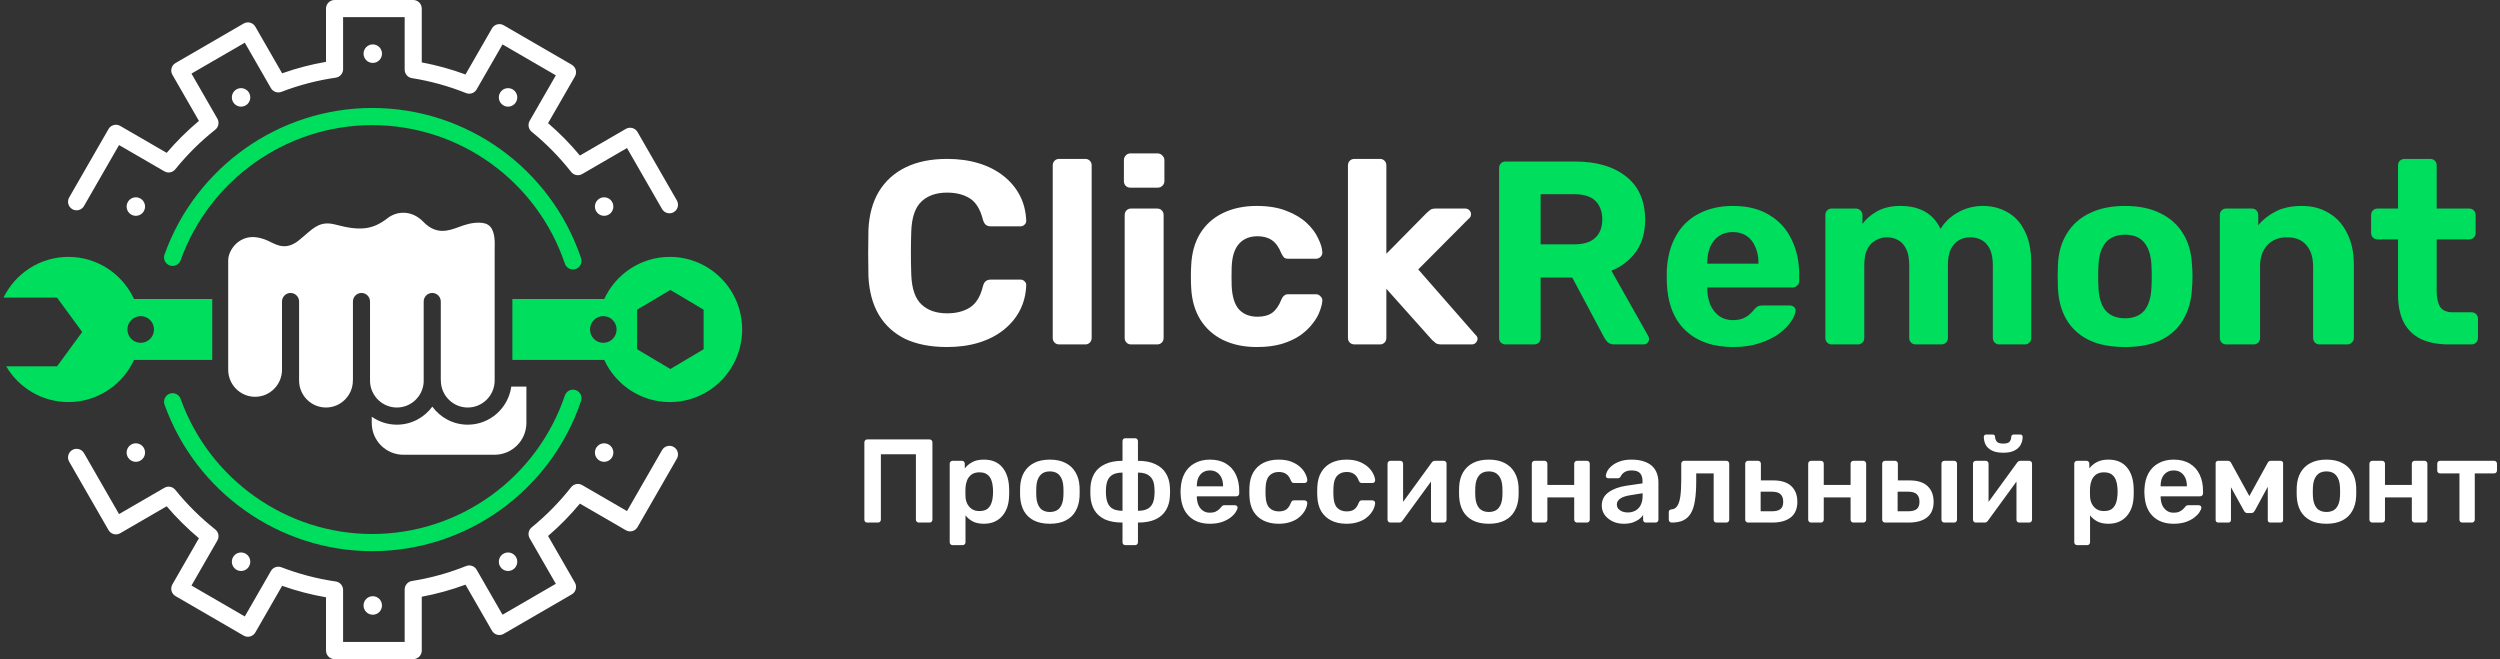
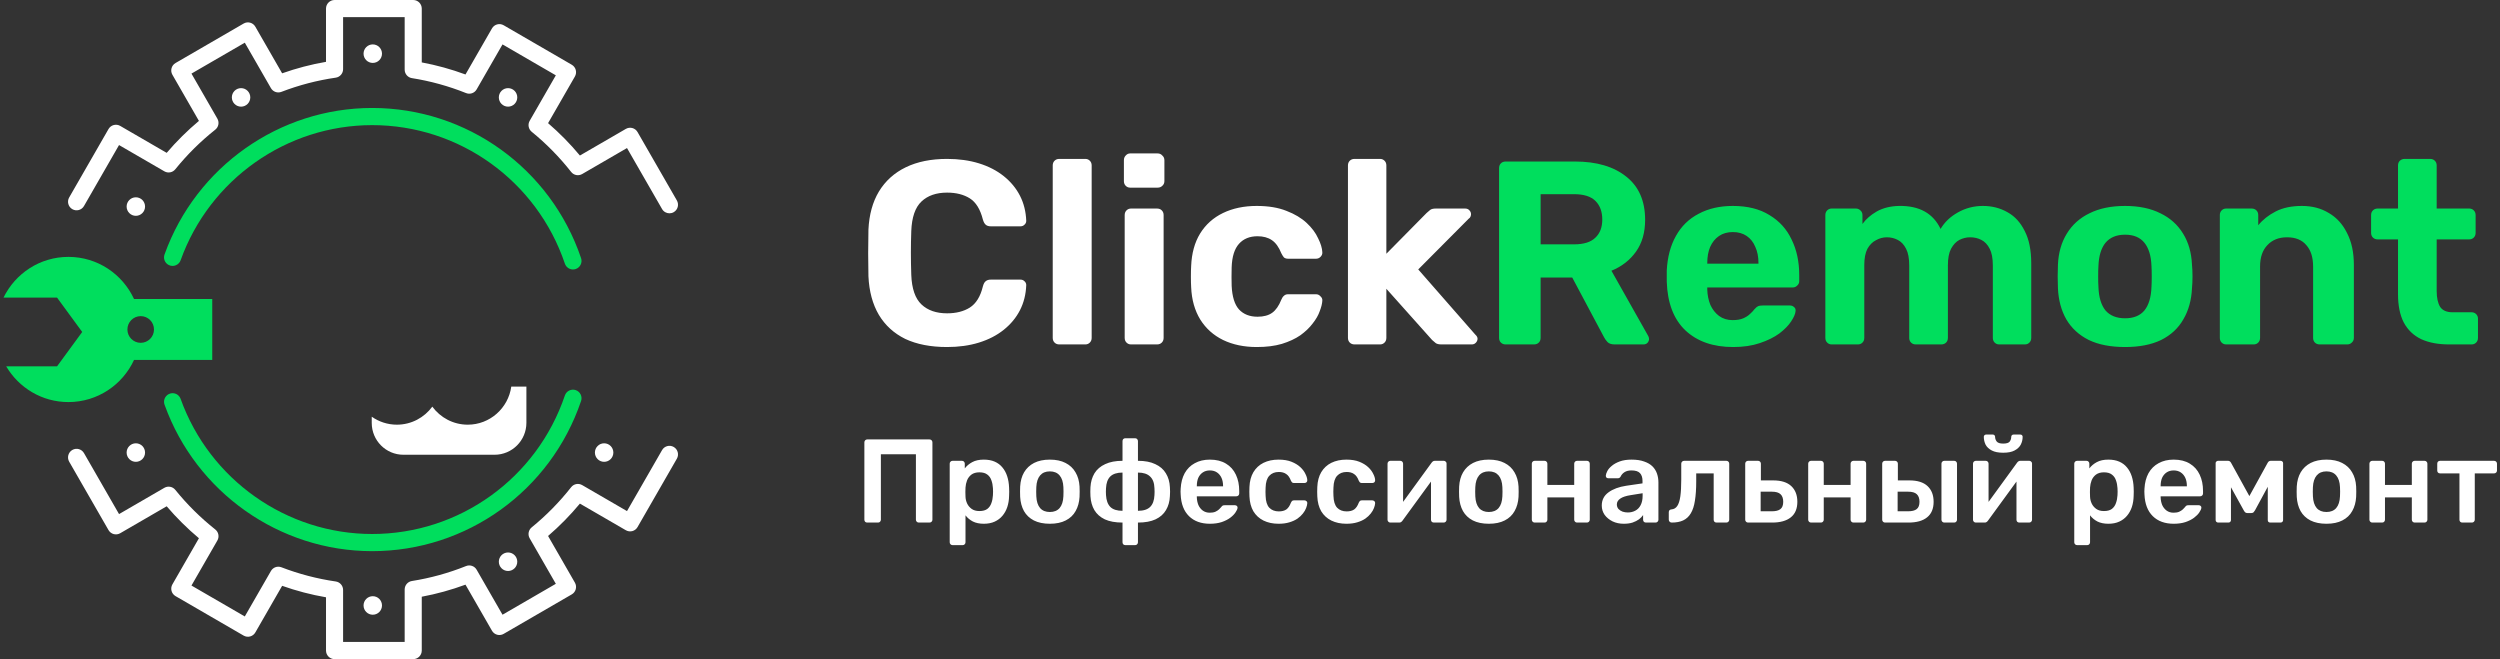
<svg xmlns="http://www.w3.org/2000/svg" width="421" height="111" viewBox="0 0 421 111" fill="none">
  <rect x="0" y="0" width="421" height="111" fill="#333333" stroke="none" />
-   <path d="M112.804 43.259C107.905 43.259 103.685 46.165 101.753 50.354H86.283V60.614H101.753C103.685 64.802 107.905 67.709 112.804 67.709C119.529 67.709 124.978 62.236 124.978 55.484C124.979 48.732 119.53 43.259 112.804 43.259ZM101.596 57.732C100.36 57.732 99.357 56.726 99.357 55.484C99.357 54.242 100.359 53.236 101.596 53.236C102.832 53.236 103.835 54.242 103.835 55.484C103.835 56.726 102.832 57.732 101.596 57.732ZM118.491 58.813L112.889 62.142L107.288 58.813V52.154L112.889 48.826L118.491 52.154V58.813Z" fill="#00DE5D" />
  <path d="M35.743 50.354H22.57C20.639 46.166 16.419 43.259 11.519 43.259C6.717 43.259 2.576 46.058 0.594 50.114H9.605L13.843 55.904L9.605 61.694H1.045C3.164 65.291 7.055 67.709 11.519 67.709C16.419 67.709 20.639 64.802 22.57 60.614H35.743V50.354ZM23.694 57.732C22.458 57.732 21.455 56.726 21.455 55.484C21.455 54.242 22.457 53.236 23.694 53.236C24.93 53.236 25.932 54.242 25.932 55.484C25.932 56.726 24.93 57.732 23.694 57.732Z" fill="#00DE5D" />
  <path d="M96.49 45.38C95.89 45.38 95.331 45.001 95.127 44.399C90.402 30.446 77.359 21.072 62.672 21.072C48.261 21.072 35.3 30.215 30.419 43.824C30.314 44.116 30.119 44.364 29.867 44.533C29.538 44.758 29.118 44.843 28.704 44.737C27.933 44.538 27.469 43.755 27.667 42.983L27.669 42.973C27.687 42.906 27.708 42.841 27.734 42.779C33.043 28.063 47.074 18.182 62.672 18.182C78.593 18.182 92.731 28.344 97.852 43.47C98.108 44.225 97.705 45.046 96.953 45.303C96.799 45.355 96.643 45.38 96.49 45.38Z" fill="#00DE5D" />
  <path d="M62.672 92.815C47.074 92.815 33.042 82.933 27.734 68.217C27.707 68.155 27.686 68.09 27.669 68.024C27.472 67.251 27.934 66.458 28.704 66.259C29.407 66.077 30.122 66.447 30.391 67.103C30.401 67.126 30.41 67.15 30.418 67.173C35.299 80.782 48.261 89.925 62.671 89.925C77.359 89.925 90.402 80.55 95.126 66.597C95.382 65.841 96.2 65.437 96.952 65.694C97.705 65.951 98.108 66.772 97.852 67.527C92.731 82.653 78.593 92.815 62.672 92.815Z" fill="#00DE5D" />
  <path d="M112.739 35.922C112.241 35.922 111.757 35.663 111.491 35.2L105.587 24.931L98.033 29.311C97.413 29.669 96.626 29.518 96.183 28.954C94.225 26.464 91.989 24.189 89.537 22.191C88.988 21.744 88.844 20.961 89.197 20.346L93.603 12.685L84.623 7.479L80.266 15.056C79.909 15.677 79.152 15.943 78.486 15.675C75.542 14.495 72.473 13.648 69.362 13.156C68.662 13.046 68.146 12.44 68.146 11.728V2.89H57.777V11.647C57.777 12.366 57.251 12.975 56.542 13.078C53.414 13.53 50.334 14.334 47.387 15.47C46.725 15.725 45.979 15.459 45.625 14.844L41.223 7.188L32.243 12.394L36.605 19.981C36.963 20.602 36.812 21.393 36.251 21.838C33.77 23.805 31.504 26.05 29.516 28.51C29.07 29.062 28.291 29.206 27.679 28.851L20.047 24.427L14.143 34.695C13.745 35.386 12.865 35.623 12.177 35.223C11.489 34.824 11.253 33.941 11.65 33.249L18.274 21.73C18.465 21.398 18.779 21.156 19.148 21.057C19.517 20.958 19.91 21.009 20.24 21.201L28.07 25.74C29.724 23.801 31.544 21.998 33.499 20.359L29.031 12.588C28.634 11.897 28.869 11.014 29.558 10.614L41.03 3.963C41.719 3.563 42.599 3.801 42.996 4.492L47.512 12.345C49.913 11.495 52.388 10.847 54.899 10.413V1.445C54.899 0.647 55.543 0 56.338 0H69.586C70.38 0 71.025 0.647 71.025 1.445V10.51C73.523 10.976 75.991 11.657 78.388 12.542L82.85 4.782C83.247 4.091 84.128 3.854 84.816 4.253L96.288 10.904C96.619 11.096 96.86 11.412 96.959 11.782C97.058 12.152 97.006 12.547 96.816 12.879L92.296 20.738C94.228 22.401 96.025 24.228 97.656 26.191L105.394 21.706C106.084 21.307 106.963 21.544 107.36 22.235L113.984 33.754C114.381 34.446 114.145 35.329 113.457 35.728C113.23 35.86 112.983 35.922 112.739 35.922Z" fill="white" />
  <path d="M69.587 110.997H56.339C55.544 110.997 54.9 110.35 54.9 109.552V100.584C52.389 100.15 49.914 99.502 47.513 98.652L42.997 106.506C42.806 106.837 42.492 107.08 42.123 107.179C41.755 107.279 41.361 107.227 41.03 107.035L29.558 100.384C28.869 99.985 28.634 99.101 29.031 98.41L33.499 90.639C31.544 89 29.725 87.197 28.07 85.258L20.24 89.797C19.909 89.989 19.516 90.041 19.148 89.942C18.78 89.843 18.465 89.6 18.274 89.269L11.65 77.749C11.253 77.057 11.489 76.174 12.177 75.775C12.865 75.375 13.745 75.612 14.143 76.303L20.047 86.572L27.679 82.147C28.292 81.792 29.07 81.936 29.516 82.488C31.504 84.948 33.77 87.193 36.251 89.16C36.812 89.605 36.963 90.396 36.605 91.018L32.243 98.604L41.223 103.811L45.625 96.155C45.979 95.539 46.725 95.273 47.387 95.528C50.335 96.664 53.415 97.469 56.542 97.921C57.251 98.023 57.777 98.632 57.777 99.351V108.107H68.146V99.27C68.146 98.558 68.662 97.953 69.362 97.842C72.473 97.351 75.542 96.503 78.486 95.322C79.152 95.055 79.91 95.32 80.266 95.942L84.623 103.518L93.603 98.313L89.197 90.651C88.844 90.036 88.987 89.254 89.537 88.807C91.989 86.809 94.225 84.534 96.183 82.043C96.626 81.479 97.413 81.33 98.033 81.687L105.587 86.067L111.491 75.799C111.889 75.108 112.769 74.871 113.457 75.27C114.145 75.669 114.381 76.552 113.984 77.244L107.36 88.764C107.17 89.096 106.855 89.338 106.487 89.437C106.117 89.537 105.725 89.484 105.394 89.293L97.656 84.807C96.024 86.77 94.228 88.597 92.296 90.26L96.816 98.119C97.006 98.451 97.058 98.846 96.959 99.216C96.86 99.585 96.619 99.902 96.288 100.093L84.816 106.744C84.485 106.937 84.094 106.988 83.723 106.889C83.355 106.79 83.04 106.547 82.85 106.216L78.388 98.456C75.991 99.341 73.525 100.022 71.025 100.488V109.553C71.026 110.35 70.381 110.997 69.587 110.997Z" fill="white" />
-   <path d="M74.24 64.077C74.24 66.585 76.272 68.625 78.77 68.625C81.267 68.625 83.3 66.585 83.3 64.077V42.075C83.3 41.975 83.303 41.85 83.307 41.707C83.329 40.833 83.377 39.012 82.509 38.118C82.105 37.701 81.497 37.498 80.652 37.498C79.272 37.498 78.216 37.884 77.195 38.256C75.539 38.861 73.476 39.613 71.302 37.366C69.283 35.276 66.763 35.572 65.275 36.733C62.798 38.669 60.675 38.936 56.538 37.833C54.137 37.192 53.047 38.139 51.398 39.571C51.048 39.875 50.691 40.184 50.316 40.483C48.291 42.095 46.827 41.375 45.649 40.795C44.928 40.44 44.182 40.072 43.003 39.943C41.846 39.819 40.716 40.187 39.828 40.986C38.966 41.764 38.43 42.873 38.43 43.881V62.271C38.43 64.779 40.462 66.819 42.959 66.819C45.457 66.819 47.489 64.779 47.489 62.271V50.778C47.489 49.98 48.133 49.333 48.928 49.333C49.722 49.333 50.367 49.98 50.367 50.778V62.271V63.411V64.077C50.367 66.585 52.399 68.625 54.896 68.625C57.394 68.625 59.426 66.585 59.426 64.077C59.426 64.049 59.432 64.022 59.434 63.993V50.778C59.434 49.98 60.078 49.333 60.873 49.333C61.668 49.333 62.312 49.98 62.312 50.778V64.244C62.401 66.674 64.392 68.625 66.834 68.625C69.238 68.625 71.204 66.734 71.349 64.356V50.778C71.349 49.98 71.994 49.333 72.789 49.333C73.583 49.333 74.228 49.98 74.228 50.778V63.937C74.231 63.984 74.24 64.03 74.24 64.077Z" fill="white" />
  <path d="M86.098 65.108C85.596 68.722 82.506 71.516 78.77 71.516C76.323 71.516 74.151 70.319 72.801 68.479C71.451 70.319 69.279 71.516 66.833 71.516C65.259 71.516 63.802 71.016 62.601 70.172V71.226C62.601 74.183 64.989 76.58 67.934 76.58H83.285C86.245 76.58 88.646 74.171 88.646 71.198V65.108H86.098Z" fill="white" />
  <path d="M64.328 9.038C64.328 9.899 63.633 10.597 62.775 10.597C61.918 10.597 61.222 9.899 61.222 9.038C61.222 8.176 61.918 7.478 62.775 7.478C63.633 7.478 64.328 8.176 64.328 9.038Z" fill="white" />
  <path d="M87.109 16.402C87.109 17.263 86.413 17.961 85.556 17.961C84.698 17.961 84.003 17.263 84.003 16.402C84.003 15.541 84.698 14.842 85.556 14.842C86.413 14.842 87.109 15.541 87.109 16.402Z" fill="white" />
  <path d="M42.149 16.402C42.149 17.263 41.453 17.961 40.596 17.961C39.738 17.961 39.043 17.263 39.043 16.402C39.043 15.541 39.738 14.842 40.596 14.842C41.453 14.842 42.149 15.541 42.149 16.402Z" fill="white" />
  <path d="M24.428 34.785C24.428 35.646 23.733 36.344 22.875 36.344C22.018 36.344 21.323 35.646 21.323 34.785C21.323 33.924 22.018 33.225 22.875 33.225C23.733 33.225 24.428 33.924 24.428 34.785Z" fill="white" />
-   <path d="M103.289 34.785C103.289 35.646 102.594 36.344 101.736 36.344C100.878 36.344 100.183 35.646 100.183 34.785C100.183 33.924 100.878 33.225 101.736 33.225C102.594 33.225 103.289 33.924 103.289 34.785Z" fill="white" />
  <path d="M64.328 101.959C64.328 101.098 63.633 100.4 62.775 100.4C61.918 100.4 61.222 101.098 61.222 101.959C61.222 102.821 61.918 103.519 62.775 103.519C63.633 103.519 64.328 102.821 64.328 101.959Z" fill="white" />
  <path d="M87.109 94.595C87.109 93.734 86.413 93.036 85.556 93.036C84.698 93.036 84.003 93.734 84.003 94.595C84.003 95.456 84.698 96.155 85.556 96.155C86.413 96.155 87.109 95.456 87.109 94.595Z" fill="white" />
-   <path d="M42.149 94.595C42.149 93.734 41.453 93.036 40.596 93.036C39.738 93.036 39.043 93.734 39.043 94.595C39.043 95.456 39.738 96.155 40.596 96.155C41.453 96.155 42.149 95.456 42.149 94.595Z" fill="white" />
  <path d="M24.428 76.212C24.428 75.35 23.733 74.652 22.875 74.652C22.018 74.652 21.323 75.35 21.323 76.212C21.323 77.073 22.018 77.771 22.875 77.771C23.733 77.771 24.428 77.073 24.428 76.212Z" fill="white" />
  <path d="M103.289 76.212C103.289 75.35 102.594 74.652 101.736 74.652C100.878 74.652 100.183 75.35 100.183 76.212C100.183 77.073 100.878 77.771 101.736 77.771C102.594 77.771 103.289 77.073 103.289 76.212Z" fill="white" />
  <path d="M159.488 58.44C156.731 58.44 154.384 57.985 152.448 57.076C150.541 56.137 149.06 54.788 148.004 53.028C146.948 51.239 146.361 49.068 146.244 46.516C146.215 45.313 146.2 44.023 146.2 42.644C146.2 41.265 146.215 39.945 146.244 38.684C146.361 36.161 146.948 34.02 148.004 32.26C149.089 30.471 150.6 29.107 152.536 28.168C154.472 27.229 156.789 26.76 159.488 26.76C161.453 26.76 163.243 27.009 164.856 27.508C166.469 28.007 167.863 28.725 169.036 29.664C170.209 30.603 171.119 31.703 171.764 32.964C172.409 34.225 172.761 35.633 172.82 37.188C172.82 37.452 172.717 37.672 172.512 37.848C172.336 38.024 172.116 38.112 171.852 38.112H166.836C166.484 38.112 166.205 38.024 166 37.848C165.795 37.672 165.633 37.379 165.516 36.968C165.076 35.237 164.343 34.049 163.316 33.404C162.289 32.759 161.013 32.436 159.488 32.436C157.669 32.436 156.232 32.935 155.176 33.932C154.12 34.929 153.548 36.587 153.46 38.904C153.372 41.309 153.372 43.773 153.46 46.296C153.548 48.613 154.12 50.271 155.176 51.268C156.232 52.265 157.669 52.764 159.488 52.764C161.013 52.764 162.289 52.441 163.316 51.796C164.372 51.121 165.105 49.933 165.516 48.232C165.633 47.792 165.795 47.499 166 47.352C166.205 47.176 166.484 47.088 166.836 47.088H171.852C172.116 47.088 172.336 47.176 172.512 47.352C172.717 47.528 172.82 47.748 172.82 48.012C172.761 49.567 172.409 50.975 171.764 52.236C171.119 53.497 170.209 54.597 169.036 55.536C167.863 56.475 166.469 57.193 164.856 57.692C163.243 58.191 161.453 58.44 159.488 58.44ZM178.38 58C178.057 58 177.793 57.897 177.588 57.692C177.382 57.487 177.28 57.223 177.28 56.9V27.86C177.28 27.537 177.382 27.273 177.588 27.068C177.793 26.863 178.057 26.76 178.38 26.76H182.78C183.073 26.76 183.322 26.863 183.528 27.068C183.733 27.273 183.836 27.537 183.836 27.86V56.9C183.836 57.223 183.733 57.487 183.528 57.692C183.322 57.897 183.073 58 182.78 58H178.38ZM190.453 58C190.16 58 189.91 57.897 189.705 57.692C189.5 57.487 189.397 57.223 189.397 56.9V36.22C189.397 35.897 189.5 35.633 189.705 35.428C189.91 35.223 190.16 35.12 190.453 35.12H194.853C195.176 35.12 195.44 35.223 195.645 35.428C195.85 35.633 195.953 35.897 195.953 36.22V56.9C195.953 57.223 195.85 57.487 195.645 57.692C195.44 57.897 195.176 58 194.853 58H190.453ZM190.321 31.6C190.028 31.6 189.778 31.497 189.573 31.292C189.368 31.087 189.265 30.823 189.265 30.5V26.98C189.265 26.657 189.368 26.393 189.573 26.188C189.778 25.953 190.028 25.836 190.321 25.836H194.941C195.264 25.836 195.528 25.953 195.733 26.188C195.968 26.393 196.085 26.657 196.085 26.98V30.5C196.085 30.823 195.968 31.087 195.733 31.292C195.528 31.497 195.264 31.6 194.941 31.6H190.321ZM211.635 58.44C209.494 58.44 207.602 58.044 205.959 57.252C204.346 56.46 203.07 55.316 202.131 53.82C201.193 52.295 200.679 50.476 200.591 48.364C200.562 47.895 200.547 47.308 200.547 46.604C200.547 45.871 200.562 45.269 200.591 44.8C200.679 42.659 201.178 40.84 202.087 39.344C203.026 37.819 204.317 36.66 205.959 35.868C207.602 35.076 209.494 34.68 211.635 34.68C213.601 34.68 215.273 34.959 216.651 35.516C218.03 36.044 219.159 36.719 220.039 37.54C220.919 38.361 221.565 39.227 221.975 40.136C222.415 41.016 222.65 41.793 222.679 42.468C222.709 42.761 222.606 43.025 222.371 43.26C222.166 43.465 221.917 43.568 221.623 43.568H216.915C216.622 43.568 216.387 43.495 216.211 43.348C216.065 43.172 215.918 42.937 215.771 42.644C215.361 41.617 214.833 40.884 214.187 40.444C213.542 40.004 212.735 39.784 211.767 39.784C210.447 39.784 209.406 40.209 208.643 41.06C207.881 41.911 207.47 43.231 207.411 45.02C207.382 46.164 207.382 47.205 207.411 48.144C207.499 49.963 207.91 51.283 208.643 52.104C209.406 52.925 210.447 53.336 211.767 53.336C212.794 53.336 213.615 53.116 214.231 52.676C214.847 52.236 215.361 51.503 215.771 50.476C215.889 50.183 216.035 49.963 216.211 49.816C216.387 49.64 216.622 49.552 216.915 49.552H221.623C221.917 49.552 222.166 49.669 222.371 49.904C222.606 50.109 222.709 50.359 222.679 50.652C222.65 51.151 222.503 51.737 222.239 52.412C222.005 53.087 221.609 53.776 221.051 54.48C220.523 55.184 219.834 55.844 218.983 56.46C218.133 57.047 217.091 57.531 215.859 57.912C214.657 58.264 213.249 58.44 211.635 58.44ZM228.095 58C227.772 58 227.508 57.897 227.303 57.692C227.097 57.487 226.995 57.223 226.995 56.9V27.86C226.995 27.537 227.097 27.273 227.303 27.068C227.508 26.863 227.772 26.76 228.095 26.76H232.407C232.7 26.76 232.949 26.863 233.155 27.068C233.36 27.273 233.463 27.537 233.463 27.86V42.732L240.239 35.868C240.473 35.663 240.679 35.487 240.855 35.34C241.06 35.193 241.368 35.12 241.779 35.12H246.751C247.044 35.12 247.279 35.223 247.455 35.428C247.631 35.604 247.719 35.824 247.719 36.088C247.719 36.205 247.689 36.337 247.631 36.484C247.572 36.631 247.469 36.748 247.323 36.836L238.831 45.372L248.423 56.328C248.687 56.563 248.819 56.797 248.819 57.032C248.819 57.296 248.716 57.531 248.511 57.736C248.335 57.912 248.115 58 247.851 58H242.747C242.307 58 241.984 57.927 241.779 57.78C241.603 57.633 241.397 57.457 241.163 57.252L233.463 48.628V56.9C233.463 57.223 233.36 57.487 233.155 57.692C232.949 57.897 232.7 58 232.407 58H228.095Z" fill="white" />
  <path d="M253.544 58C253.221 58 252.957 57.897 252.752 57.692C252.546 57.487 252.444 57.223 252.444 56.9V28.3C252.444 27.977 252.546 27.713 252.752 27.508C252.957 27.303 253.221 27.2 253.544 27.2H265.204C268.87 27.2 271.76 28.051 273.872 29.752C275.984 31.424 277.04 33.844 277.04 37.012C277.04 39.153 276.526 40.943 275.5 42.38C274.473 43.817 273.094 44.888 271.364 45.592L277.568 56.592C277.656 56.768 277.7 56.929 277.7 57.076C277.7 57.311 277.612 57.531 277.436 57.736C277.26 57.912 277.04 58 276.776 58H271.892C271.364 58 270.968 57.868 270.704 57.604C270.44 57.311 270.249 57.047 270.132 56.812L264.764 46.736H259.44V56.9C259.44 57.223 259.337 57.487 259.132 57.692C258.926 57.897 258.662 58 258.34 58H253.544ZM259.44 41.148H265.072C266.685 41.148 267.873 40.781 268.636 40.048C269.428 39.315 269.824 38.288 269.824 36.968C269.824 35.648 269.442 34.607 268.68 33.844C267.917 33.081 266.714 32.7 265.072 32.7H259.44V41.148ZM291.859 58.44C288.486 58.44 285.802 57.501 283.807 55.624C281.842 53.747 280.8 51.019 280.683 47.44C280.683 47.205 280.683 46.897 280.683 46.516C280.683 46.105 280.683 45.783 280.683 45.548C280.8 43.289 281.314 41.353 282.223 39.74C283.132 38.097 284.408 36.851 286.051 36C287.694 35.12 289.615 34.68 291.815 34.68C294.279 34.68 296.332 35.193 297.975 36.22C299.647 37.217 300.894 38.596 301.715 40.356C302.566 42.087 302.991 44.081 302.991 46.34V47.352C302.991 47.645 302.874 47.895 302.639 48.1C302.434 48.305 302.184 48.408 301.891 48.408H287.503C287.503 48.437 287.503 48.496 287.503 48.584C287.503 48.643 287.503 48.701 287.503 48.76C287.532 49.699 287.708 50.564 288.031 51.356C288.383 52.119 288.867 52.735 289.483 53.204C290.128 53.673 290.891 53.908 291.771 53.908C292.504 53.908 293.106 53.805 293.575 53.6C294.044 53.395 294.426 53.145 294.719 52.852C295.042 52.559 295.276 52.309 295.423 52.104C295.687 51.811 295.892 51.635 296.039 51.576C296.215 51.488 296.479 51.444 296.831 51.444H301.407C301.7 51.444 301.935 51.532 302.111 51.708C302.316 51.855 302.404 52.075 302.375 52.368C302.346 52.837 302.096 53.424 301.627 54.128C301.187 54.803 300.527 55.477 299.647 56.152C298.767 56.797 297.667 57.34 296.347 57.78C295.056 58.22 293.56 58.44 291.859 58.44ZM287.503 44.404H296.127V44.316C296.127 43.26 295.951 42.351 295.599 41.588C295.276 40.796 294.792 40.18 294.147 39.74C293.502 39.3 292.724 39.08 291.815 39.08C290.906 39.08 290.128 39.3 289.483 39.74C288.838 40.18 288.339 40.796 287.987 41.588C287.664 42.351 287.503 43.26 287.503 44.316V44.404ZM308.445 58C308.152 58 307.903 57.897 307.697 57.692C307.492 57.487 307.389 57.223 307.389 56.9V36.22C307.389 35.897 307.492 35.633 307.697 35.428C307.903 35.223 308.152 35.12 308.445 35.12H312.537C312.831 35.12 313.08 35.223 313.285 35.428C313.52 35.633 313.637 35.897 313.637 36.22V37.716C314.224 36.895 315.031 36.191 316.057 35.604C317.113 35.017 318.36 34.709 319.797 34.68C323.2 34.621 325.532 35.912 326.793 38.552C327.468 37.408 328.436 36.484 329.697 35.78C330.988 35.047 332.396 34.68 333.921 34.68C335.447 34.68 336.825 35.032 338.057 35.736C339.289 36.411 340.257 37.467 340.961 38.904C341.695 40.312 342.061 42.131 342.061 44.36V56.9C342.061 57.223 341.959 57.487 341.753 57.692C341.548 57.897 341.299 58 341.005 58H336.649C336.356 58 336.107 57.897 335.901 57.692C335.696 57.487 335.593 57.223 335.593 56.9V44.712C335.593 43.509 335.417 42.571 335.065 41.896C334.713 41.192 334.244 40.693 333.657 40.4C333.1 40.107 332.469 39.96 331.765 39.96C331.149 39.96 330.548 40.107 329.961 40.4C329.404 40.693 328.935 41.192 328.553 41.896C328.201 42.571 328.025 43.509 328.025 44.712V56.9C328.025 57.223 327.923 57.487 327.717 57.692C327.512 57.897 327.248 58 326.925 58H322.613C322.291 58 322.027 57.897 321.821 57.692C321.616 57.487 321.513 57.223 321.513 56.9V44.712C321.513 43.509 321.337 42.571 320.985 41.896C320.633 41.192 320.164 40.693 319.577 40.4C319.02 40.107 318.404 39.96 317.729 39.96C317.113 39.96 316.512 40.121 315.925 40.444C315.339 40.737 314.855 41.221 314.473 41.896C314.121 42.571 313.945 43.495 313.945 44.668V56.9C313.945 57.223 313.843 57.487 313.637 57.692C313.432 57.897 313.183 58 312.889 58H308.445ZM357.865 58.44C355.43 58.44 353.392 58.044 351.749 57.252C350.106 56.431 348.845 55.272 347.965 53.776C347.114 52.28 346.645 50.535 346.557 48.54C346.528 47.953 346.513 47.293 346.513 46.56C346.513 45.797 346.528 45.137 346.557 44.58C346.645 42.556 347.144 40.811 348.053 39.344C348.962 37.848 350.238 36.704 351.881 35.912C353.524 35.091 355.518 34.68 357.865 34.68C360.182 34.68 362.162 35.091 363.805 35.912C365.448 36.704 366.724 37.848 367.633 39.344C368.542 40.811 369.041 42.556 369.129 44.58C369.188 45.137 369.217 45.797 369.217 46.56C369.217 47.293 369.188 47.953 369.129 48.54C369.041 50.535 368.557 52.28 367.677 53.776C366.826 55.272 365.58 56.431 363.937 57.252C362.294 58.044 360.27 58.44 357.865 58.44ZM357.865 53.6C359.302 53.6 360.388 53.16 361.121 52.28C361.854 51.371 362.25 50.051 362.309 48.32C362.338 47.88 362.353 47.293 362.353 46.56C362.353 45.827 362.338 45.24 362.309 44.8C362.25 43.099 361.854 41.793 361.121 40.884C360.388 39.975 359.302 39.52 357.865 39.52C356.428 39.52 355.328 39.975 354.565 40.884C353.832 41.793 353.436 43.099 353.377 44.8C353.348 45.24 353.333 45.827 353.333 46.56C353.333 47.293 353.348 47.88 353.377 48.32C353.436 50.051 353.832 51.371 354.565 52.28C355.328 53.16 356.428 53.6 357.865 53.6ZM374.875 58C374.582 58 374.332 57.897 374.127 57.692C373.922 57.487 373.819 57.223 373.819 56.9V36.22C373.819 35.897 373.922 35.633 374.127 35.428C374.332 35.223 374.582 35.12 374.875 35.12H379.187C379.51 35.12 379.774 35.223 379.979 35.428C380.184 35.633 380.287 35.897 380.287 36.22V37.936C381.05 36.997 382.032 36.22 383.235 35.604C384.438 34.988 385.904 34.68 387.635 34.68C389.366 34.68 390.876 35.076 392.167 35.868C393.487 36.631 394.514 37.76 395.247 39.256C396.01 40.723 396.391 42.512 396.391 44.624V56.9C396.391 57.223 396.274 57.487 396.039 57.692C395.834 57.897 395.584 58 395.291 58H390.627C390.304 58 390.04 57.897 389.835 57.692C389.63 57.487 389.527 57.223 389.527 56.9V44.888C389.527 43.333 389.146 42.131 388.383 41.28C387.65 40.4 386.564 39.96 385.127 39.96C383.748 39.96 382.648 40.4 381.827 41.28C381.006 42.131 380.595 43.333 380.595 44.888V56.9C380.595 57.223 380.492 57.487 380.287 57.692C380.082 57.897 379.832 58 379.539 58H374.875ZM412.405 58C410.586 58 409.031 57.707 407.741 57.12C406.45 56.504 405.467 55.565 404.793 54.304C404.147 53.043 403.825 51.459 403.825 49.552V40.312H400.393C400.07 40.312 399.806 40.209 399.601 40.004C399.395 39.799 399.293 39.535 399.293 39.212V36.22C399.293 35.897 399.395 35.633 399.601 35.428C399.806 35.223 400.07 35.12 400.393 35.12H403.825V27.86C403.825 27.537 403.927 27.273 404.133 27.068C404.367 26.863 404.631 26.76 404.925 26.76H409.237C409.559 26.76 409.823 26.863 410.029 27.068C410.234 27.273 410.337 27.537 410.337 27.86V35.12H415.837C416.13 35.12 416.379 35.223 416.585 35.428C416.79 35.633 416.893 35.897 416.893 36.22V39.212C416.893 39.535 416.79 39.799 416.585 40.004C416.379 40.209 416.13 40.312 415.837 40.312H410.337V49.024C410.337 50.139 410.527 51.019 410.909 51.664C411.319 52.28 412.023 52.588 413.021 52.588H416.233C416.526 52.588 416.775 52.691 416.981 52.896C417.186 53.101 417.289 53.351 417.289 53.644V56.9C417.289 57.223 417.186 57.487 416.981 57.692C416.775 57.897 416.526 58 416.233 58H412.405Z" fill="#00DE5D" />
  <path d="M146.04 88C145.907 88 145.793 87.96 145.7 87.88C145.607 87.787 145.56 87.667 145.56 87.52V74.5C145.56 74.353 145.607 74.233 145.7 74.14C145.793 74.047 145.907 74 146.04 74H156.52C156.667 74 156.787 74.047 156.88 74.14C156.973 74.233 157.02 74.353 157.02 74.5V87.52C157.02 87.653 156.973 87.767 156.88 87.86C156.787 87.953 156.667 88 156.52 88H154.72C154.587 88 154.473 87.953 154.38 87.86C154.287 87.767 154.24 87.653 154.24 87.52V76.5H148.34V87.52C148.34 87.653 148.293 87.767 148.2 87.86C148.12 87.953 148.007 88 147.86 88H146.04ZM160.41 91.8C160.277 91.8 160.163 91.753 160.07 91.66C159.977 91.567 159.93 91.453 159.93 91.32V78.08C159.93 77.947 159.977 77.833 160.07 77.74C160.163 77.647 160.277 77.6 160.41 77.6H161.99C162.137 77.6 162.25 77.647 162.33 77.74C162.423 77.833 162.47 77.947 162.47 78.08V78.88C162.79 78.453 163.21 78.1 163.73 77.82C164.25 77.54 164.897 77.4 165.67 77.4C166.377 77.4 166.99 77.513 167.51 77.74C168.03 77.967 168.463 78.293 168.81 78.72C169.157 79.133 169.423 79.627 169.61 80.2C169.797 80.773 169.903 81.407 169.93 82.1C169.943 82.327 169.95 82.56 169.95 82.8C169.95 83.04 169.943 83.28 169.93 83.52C169.917 84.187 169.817 84.807 169.63 85.38C169.443 85.94 169.17 86.433 168.81 86.86C168.463 87.273 168.03 87.6 167.51 87.84C166.99 88.08 166.377 88.2 165.67 88.2C164.95 88.2 164.337 88.073 163.83 87.82C163.323 87.553 162.91 87.207 162.59 86.78V91.32C162.59 91.453 162.543 91.567 162.45 91.66C162.37 91.753 162.257 91.8 162.11 91.8H160.41ZM164.93 86.06C165.503 86.06 165.95 85.94 166.27 85.7C166.59 85.447 166.817 85.12 166.95 84.72C167.097 84.32 167.183 83.88 167.21 83.4C167.237 83 167.237 82.6 167.21 82.2C167.183 81.72 167.097 81.28 166.95 80.88C166.817 80.48 166.59 80.16 166.27 79.92C165.95 79.667 165.503 79.54 164.93 79.54C164.383 79.54 163.937 79.667 163.59 79.92C163.257 80.173 163.01 80.5 162.85 80.9C162.703 81.287 162.617 81.687 162.59 82.1C162.577 82.34 162.57 82.593 162.57 82.86C162.57 83.127 162.577 83.387 162.59 83.64C162.603 84.04 162.697 84.427 162.87 84.8C163.043 85.16 163.297 85.46 163.63 85.7C163.963 85.94 164.397 86.06 164.93 86.06ZM176.795 88.2C175.728 88.2 174.828 88.013 174.095 87.64C173.375 87.267 172.822 86.74 172.435 86.06C172.062 85.38 171.848 84.587 171.795 83.68C171.782 83.44 171.775 83.147 171.775 82.8C171.775 82.453 171.782 82.16 171.795 81.92C171.848 81 172.068 80.207 172.455 79.54C172.855 78.86 173.415 78.333 174.135 77.96C174.868 77.587 175.755 77.4 176.795 77.4C177.835 77.4 178.715 77.587 179.435 77.96C180.168 78.333 180.728 78.86 181.115 79.54C181.515 80.207 181.742 81 181.795 81.92C181.808 82.16 181.815 82.453 181.815 82.8C181.815 83.147 181.808 83.44 181.795 83.68C181.742 84.587 181.522 85.38 181.135 86.06C180.762 86.74 180.208 87.267 179.475 87.64C178.755 88.013 177.862 88.2 176.795 88.2ZM176.795 86.22C177.502 86.22 178.048 86 178.435 85.56C178.822 85.107 179.035 84.447 179.075 83.58C179.088 83.38 179.095 83.12 179.095 82.8C179.095 82.48 179.088 82.22 179.075 82.02C179.035 81.167 178.822 80.513 178.435 80.06C178.048 79.607 177.502 79.38 176.795 79.38C176.088 79.38 175.542 79.607 175.155 80.06C174.768 80.513 174.555 81.167 174.515 82.02C174.502 82.22 174.495 82.48 174.495 82.8C174.495 83.12 174.502 83.38 174.515 83.58C174.555 84.447 174.768 85.107 175.155 85.56C175.542 86 176.088 86.22 176.795 86.22ZM189.511 91.8C189.364 91.8 189.244 91.753 189.151 91.66C189.071 91.567 189.031 91.453 189.031 91.32V88C187.831 88 186.838 87.82 186.051 87.46C185.278 87.087 184.691 86.567 184.291 85.9C183.904 85.233 183.684 84.453 183.631 83.56C183.604 83.053 183.604 82.547 183.631 82.04C183.684 81.147 183.911 80.367 184.311 79.7C184.724 79.033 185.324 78.52 186.111 78.16C186.898 77.787 187.871 77.6 189.031 77.6V74.28C189.031 74.147 189.071 74.033 189.151 73.94C189.244 73.847 189.364 73.8 189.511 73.8H191.151C191.298 73.8 191.411 73.847 191.491 73.94C191.584 74.033 191.631 74.147 191.631 74.28V77.6C192.804 77.6 193.778 77.787 194.551 78.16C195.338 78.52 195.931 79.033 196.331 79.7C196.744 80.367 196.971 81.147 197.011 82.04C197.051 82.547 197.051 83.053 197.011 83.56C196.971 84.453 196.751 85.233 196.351 85.9C195.964 86.567 195.378 87.087 194.591 87.46C193.818 87.82 192.831 88 191.631 88V91.32C191.631 91.453 191.584 91.567 191.491 91.66C191.411 91.753 191.298 91.8 191.151 91.8H189.511ZM189.031 86.02V79.58C188.111 79.58 187.424 79.8 186.971 80.24C186.531 80.68 186.291 81.34 186.251 82.22C186.238 82.407 186.231 82.607 186.231 82.82C186.231 83.02 186.238 83.207 186.251 83.38C186.304 84.273 186.551 84.94 186.991 85.38C187.431 85.807 188.111 86.02 189.031 86.02ZM191.631 86.02C192.564 86.02 193.251 85.8 193.691 85.36C194.131 84.92 194.371 84.26 194.411 83.38C194.424 83.207 194.431 83.02 194.431 82.82C194.431 82.607 194.424 82.407 194.411 82.22C194.384 81.327 194.138 80.667 193.671 80.24C193.218 79.8 192.538 79.58 191.631 79.58V86.02ZM203.745 88.2C202.265 88.2 201.092 87.773 200.225 86.92C199.359 86.067 198.892 84.853 198.825 83.28C198.812 83.147 198.805 82.98 198.805 82.78C198.805 82.567 198.812 82.4 198.825 82.28C198.879 81.28 199.105 80.413 199.505 79.68C199.919 78.947 200.485 78.387 201.205 78C201.925 77.6 202.772 77.4 203.745 77.4C204.825 77.4 205.732 77.627 206.465 78.08C207.199 78.52 207.752 79.14 208.125 79.94C208.499 80.727 208.685 81.64 208.685 82.68V83.1C208.685 83.233 208.639 83.347 208.545 83.44C208.452 83.533 208.332 83.58 208.185 83.58H201.545C201.545 83.58 201.545 83.6 201.545 83.64C201.545 83.68 201.545 83.713 201.545 83.74C201.559 84.207 201.645 84.64 201.805 85.04C201.979 85.427 202.225 85.74 202.545 85.98C202.879 86.22 203.272 86.34 203.725 86.34C204.099 86.34 204.412 86.287 204.665 86.18C204.919 86.06 205.125 85.927 205.285 85.78C205.445 85.633 205.559 85.513 205.625 85.42C205.745 85.26 205.839 85.167 205.905 85.14C205.985 85.1 206.099 85.08 206.245 85.08H207.965C208.099 85.08 208.205 85.12 208.285 85.2C208.379 85.28 208.419 85.38 208.405 85.5C208.392 85.713 208.279 85.973 208.065 86.28C207.865 86.587 207.572 86.887 207.185 87.18C206.799 87.473 206.312 87.72 205.725 87.92C205.152 88.107 204.492 88.2 203.745 88.2ZM201.545 81.9H205.965V81.84C205.965 81.32 205.879 80.867 205.705 80.48C205.532 80.093 205.279 79.787 204.945 79.56C204.612 79.333 204.212 79.22 203.745 79.22C203.279 79.22 202.879 79.333 202.545 79.56C202.212 79.787 201.959 80.093 201.785 80.48C201.625 80.867 201.545 81.32 201.545 81.84V81.9ZM215.308 88.2C214.348 88.2 213.502 88.02 212.768 87.66C212.048 87.3 211.482 86.78 211.068 86.1C210.668 85.407 210.448 84.573 210.408 83.6C210.395 83.4 210.388 83.14 210.388 82.82C210.388 82.487 210.395 82.213 210.408 82C210.448 81.027 210.668 80.2 211.068 79.52C211.482 78.827 212.048 78.3 212.768 77.94C213.502 77.58 214.348 77.4 215.308 77.4C216.162 77.4 216.888 77.52 217.488 77.76C218.088 78 218.582 78.3 218.968 78.66C219.355 79.02 219.642 79.4 219.828 79.8C220.028 80.187 220.135 80.54 220.148 80.86C220.162 81.007 220.115 81.127 220.008 81.22C219.915 81.3 219.802 81.34 219.668 81.34H217.908C217.775 81.34 217.668 81.307 217.588 81.24C217.522 81.173 217.455 81.073 217.388 80.94C217.188 80.407 216.922 80.033 216.588 79.82C216.268 79.593 215.855 79.48 215.348 79.48C214.682 79.48 214.148 79.693 213.748 80.12C213.362 80.533 213.155 81.193 213.128 82.1C213.102 82.607 213.102 83.073 213.128 83.5C213.155 84.42 213.362 85.087 213.748 85.5C214.148 85.913 214.682 86.12 215.348 86.12C215.868 86.12 216.288 86.013 216.608 85.8C216.928 85.573 217.188 85.193 217.388 84.66C217.455 84.527 217.522 84.427 217.588 84.36C217.668 84.293 217.775 84.26 217.908 84.26H219.668C219.802 84.26 219.915 84.307 220.008 84.4C220.115 84.48 220.162 84.593 220.148 84.74C220.135 84.98 220.068 85.253 219.948 85.56C219.842 85.853 219.662 86.16 219.408 86.48C219.168 86.787 218.862 87.073 218.488 87.34C218.115 87.593 217.662 87.8 217.128 87.96C216.608 88.12 216.002 88.2 215.308 88.2ZM226.734 88.2C225.774 88.2 224.927 88.02 224.194 87.66C223.474 87.3 222.907 86.78 222.494 86.1C222.094 85.407 221.874 84.573 221.834 83.6C221.821 83.4 221.814 83.14 221.814 82.82C221.814 82.487 221.821 82.213 221.834 82C221.874 81.027 222.094 80.2 222.494 79.52C222.907 78.827 223.474 78.3 224.194 77.94C224.927 77.58 225.774 77.4 226.734 77.4C227.587 77.4 228.314 77.52 228.914 77.76C229.514 78 230.007 78.3 230.394 78.66C230.781 79.02 231.067 79.4 231.254 79.8C231.454 80.187 231.561 80.54 231.574 80.86C231.587 81.007 231.541 81.127 231.434 81.22C231.341 81.3 231.227 81.34 231.094 81.34H229.334C229.201 81.34 229.094 81.307 229.014 81.24C228.947 81.173 228.881 81.073 228.814 80.94C228.614 80.407 228.347 80.033 228.014 79.82C227.694 79.593 227.281 79.48 226.774 79.48C226.107 79.48 225.574 79.693 225.174 80.12C224.787 80.533 224.581 81.193 224.554 82.1C224.527 82.607 224.527 83.073 224.554 83.5C224.581 84.42 224.787 85.087 225.174 85.5C225.574 85.913 226.107 86.12 226.774 86.12C227.294 86.12 227.714 86.013 228.034 85.8C228.354 85.573 228.614 85.193 228.814 84.66C228.881 84.527 228.947 84.427 229.014 84.36C229.094 84.293 229.201 84.26 229.334 84.26H231.094C231.227 84.26 231.341 84.307 231.434 84.4C231.541 84.48 231.587 84.593 231.574 84.74C231.561 84.98 231.494 85.253 231.374 85.56C231.267 85.853 231.087 86.16 230.834 86.48C230.594 86.787 230.287 87.073 229.914 87.34C229.541 87.593 229.087 87.8 228.554 87.96C228.034 88.12 227.427 88.2 226.734 88.2ZM234.12 88C234 88 233.893 87.953 233.8 87.86C233.707 87.767 233.66 87.66 233.66 87.54V78.08C233.66 77.947 233.707 77.833 233.8 77.74C233.893 77.647 234.007 77.6 234.14 77.6H235.8C235.947 77.6 236.06 77.647 236.14 77.74C236.233 77.833 236.28 77.947 236.28 78.08V85.98L235.58 85.48L241.08 77.92C241.147 77.827 241.22 77.753 241.3 77.7C241.38 77.633 241.487 77.6 241.62 77.6H243.14C243.26 77.6 243.367 77.647 243.46 77.74C243.553 77.82 243.6 77.92 243.6 78.04V87.52C243.6 87.653 243.553 87.767 243.46 87.86C243.367 87.953 243.253 88 243.12 88H241.46C241.313 88 241.193 87.953 241.1 87.86C241.02 87.767 240.98 87.653 240.98 87.52V79.98L241.72 80.08L236.18 87.68C236.127 87.76 236.053 87.833 235.96 87.9C235.88 87.967 235.773 88 235.64 88H234.12ZM250.721 88.2C249.654 88.2 248.754 88.013 248.021 87.64C247.301 87.267 246.747 86.74 246.361 86.06C245.987 85.38 245.774 84.587 245.721 83.68C245.707 83.44 245.701 83.147 245.701 82.8C245.701 82.453 245.707 82.16 245.721 81.92C245.774 81 245.994 80.207 246.381 79.54C246.781 78.86 247.341 78.333 248.061 77.96C248.794 77.587 249.681 77.4 250.721 77.4C251.761 77.4 252.641 77.587 253.361 77.96C254.094 78.333 254.654 78.86 255.041 79.54C255.441 80.207 255.667 81 255.721 81.92C255.734 82.16 255.741 82.453 255.741 82.8C255.741 83.147 255.734 83.44 255.721 83.68C255.667 84.587 255.447 85.38 255.061 86.06C254.687 86.74 254.134 87.267 253.401 87.64C252.681 88.013 251.787 88.2 250.721 88.2ZM250.721 86.22C251.427 86.22 251.974 86 252.361 85.56C252.747 85.107 252.961 84.447 253.001 83.58C253.014 83.38 253.021 83.12 253.021 82.8C253.021 82.48 253.014 82.22 253.001 82.02C252.961 81.167 252.747 80.513 252.361 80.06C251.974 79.607 251.427 79.38 250.721 79.38C250.014 79.38 249.467 79.607 249.081 80.06C248.694 80.513 248.481 81.167 248.441 82.02C248.427 82.22 248.421 82.48 248.421 82.8C248.421 83.12 248.427 83.38 248.441 83.58C248.481 84.447 248.694 85.107 249.081 85.56C249.467 86 250.014 86.22 250.721 86.22ZM258.437 88C258.303 88 258.19 87.953 258.097 87.86C258.003 87.767 257.957 87.653 257.957 87.52V78.08C257.957 77.947 258.003 77.833 258.097 77.74C258.19 77.647 258.303 77.6 258.437 77.6H260.097C260.243 77.6 260.357 77.647 260.437 77.74C260.53 77.833 260.577 77.947 260.577 78.08V81.66H265.097V78.08C265.097 77.947 265.143 77.833 265.237 77.74C265.33 77.647 265.443 77.6 265.577 77.6H267.237C267.37 77.6 267.483 77.647 267.577 77.74C267.67 77.833 267.717 77.947 267.717 78.08V87.52C267.717 87.653 267.67 87.767 267.577 87.86C267.483 87.953 267.37 88 267.237 88H265.577C265.443 88 265.33 87.953 265.237 87.86C265.143 87.767 265.097 87.653 265.097 87.52V83.76H260.577V87.52C260.577 87.653 260.53 87.767 260.437 87.86C260.357 87.953 260.243 88 260.097 88H258.437ZM273.438 88.2C272.744 88.2 272.118 88.067 271.558 87.8C270.998 87.52 270.551 87.153 270.218 86.7C269.898 86.233 269.738 85.713 269.738 85.14C269.738 84.207 270.111 83.467 270.858 82.92C271.618 82.36 272.618 81.987 273.858 81.8L276.598 81.4V80.98C276.598 80.42 276.458 79.987 276.178 79.68C275.898 79.373 275.418 79.22 274.738 79.22C274.258 79.22 273.864 79.32 273.558 79.52C273.264 79.707 273.044 79.96 272.898 80.28C272.791 80.453 272.638 80.54 272.438 80.54H270.858C270.711 80.54 270.598 80.5 270.518 80.42C270.451 80.34 270.418 80.233 270.418 80.1C270.431 79.887 270.518 79.627 270.678 79.32C270.838 79.013 271.091 78.72 271.438 78.44C271.784 78.147 272.231 77.9 272.778 77.7C273.324 77.5 273.984 77.4 274.758 77.4C275.598 77.4 276.304 77.507 276.878 77.72C277.464 77.92 277.931 78.193 278.278 78.54C278.624 78.887 278.878 79.293 279.038 79.76C279.198 80.227 279.278 80.72 279.278 81.24V87.52C279.278 87.653 279.231 87.767 279.138 87.86C279.044 87.953 278.931 88 278.798 88H277.178C277.031 88 276.911 87.953 276.818 87.86C276.738 87.767 276.698 87.653 276.698 87.52V86.74C276.524 86.993 276.291 87.233 275.998 87.46C275.704 87.673 275.344 87.853 274.918 88C274.504 88.133 274.011 88.2 273.438 88.2ZM274.118 86.3C274.584 86.3 275.004 86.2 275.378 86C275.764 85.8 276.064 85.493 276.278 85.08C276.504 84.653 276.618 84.12 276.618 83.48V83.06L274.618 83.38C273.831 83.5 273.244 83.693 272.858 83.96C272.471 84.227 272.278 84.553 272.278 84.94C272.278 85.233 272.364 85.487 272.538 85.7C272.724 85.9 272.958 86.053 273.238 86.16C273.518 86.253 273.811 86.3 274.118 86.3ZM281.523 88C281.377 88 281.257 87.953 281.163 87.86C281.07 87.767 281.023 87.647 281.023 87.5V86.26C281.023 85.967 281.177 85.807 281.483 85.78C281.883 85.753 282.203 85.567 282.443 85.22C282.683 84.873 282.857 84.34 282.963 83.62C283.07 82.887 283.123 81.94 283.123 80.78V78.08C283.123 77.947 283.17 77.833 283.263 77.74C283.357 77.647 283.477 77.6 283.623 77.6H290.723C290.857 77.6 290.97 77.647 291.063 77.74C291.157 77.833 291.203 77.947 291.203 78.08V87.52C291.203 87.653 291.157 87.767 291.063 87.86C290.97 87.953 290.857 88 290.723 88H289.063C288.917 88 288.797 87.953 288.703 87.86C288.623 87.767 288.583 87.653 288.583 87.52V79.72H285.643V81.06C285.643 82.34 285.57 83.427 285.423 84.32C285.29 85.2 285.057 85.913 284.723 86.46C284.403 86.993 283.977 87.387 283.443 87.64C282.923 87.88 282.283 88 281.523 88ZM294.374 88C294.241 88 294.128 87.953 294.034 87.86C293.941 87.767 293.894 87.653 293.894 87.52V78.08C293.894 77.947 293.941 77.833 294.034 77.74C294.128 77.647 294.241 77.6 294.374 77.6H296.054C296.188 77.6 296.301 77.647 296.394 77.74C296.488 77.833 296.534 77.947 296.534 78.08V80.9H298.594C299.954 80.9 300.974 81.22 301.654 81.86C302.334 82.5 302.674 83.38 302.674 84.5C302.674 85.66 302.308 86.533 301.574 87.12C300.841 87.707 299.794 88 298.434 88H294.374ZM296.494 86.1H298.374C299.028 86.1 299.508 85.98 299.814 85.74C300.134 85.5 300.294 85.087 300.294 84.5C300.294 83.927 300.141 83.5 299.834 83.22C299.541 82.94 299.054 82.8 298.374 82.8H296.494V86.1ZM304.98 88C304.846 88 304.733 87.953 304.64 87.86C304.546 87.767 304.5 87.653 304.5 87.52V78.08C304.5 77.947 304.546 77.833 304.64 77.74C304.733 77.647 304.846 77.6 304.98 77.6H306.64C306.786 77.6 306.9 77.647 306.98 77.74C307.073 77.833 307.12 77.947 307.12 78.08V81.66H311.64V78.08C311.64 77.947 311.686 77.833 311.78 77.74C311.873 77.647 311.986 77.6 312.12 77.6H313.78C313.913 77.6 314.026 77.647 314.12 77.74C314.213 77.833 314.26 77.947 314.26 78.08V87.52C314.26 87.653 314.213 87.767 314.12 87.86C314.026 87.953 313.913 88 313.78 88H312.12C311.986 88 311.873 87.953 311.78 87.86C311.686 87.767 311.64 87.653 311.64 87.52V83.76H307.12V87.52C307.12 87.653 307.073 87.767 306.98 87.86C306.9 87.953 306.786 88 306.64 88H304.98ZM317.441 88C317.307 88 317.194 87.953 317.101 87.86C317.007 87.767 316.961 87.653 316.961 87.52V78.08C316.961 77.947 317.007 77.833 317.101 77.74C317.194 77.647 317.307 77.6 317.441 77.6H319.121C319.254 77.6 319.367 77.647 319.461 77.74C319.554 77.833 319.601 77.947 319.601 78.08V80.9H321.541C322.901 80.9 323.921 81.22 324.601 81.86C325.281 82.5 325.621 83.38 325.621 84.5C325.621 85.66 325.254 86.533 324.521 87.12C323.801 87.707 322.754 88 321.381 88H317.441ZM319.561 86.1H321.321C321.974 86.1 322.454 85.98 322.761 85.74C323.081 85.5 323.241 85.087 323.241 84.5C323.241 83.927 323.087 83.5 322.781 83.22C322.487 82.94 322.001 82.8 321.321 82.8H319.561V86.1ZM327.421 88C327.287 88 327.174 87.953 327.081 87.86C326.987 87.767 326.941 87.653 326.941 87.52V78.08C326.941 77.947 326.987 77.833 327.081 77.74C327.174 77.647 327.287 77.6 327.421 77.6H329.081C329.227 77.6 329.341 77.647 329.421 77.74C329.514 77.833 329.561 77.947 329.561 78.08V87.52C329.561 87.653 329.514 87.767 329.421 87.86C329.341 87.953 329.227 88 329.081 88H327.421ZM332.714 88C332.594 88 332.487 87.953 332.394 87.86C332.3 87.767 332.254 87.66 332.254 87.54V78.08C332.254 77.947 332.3 77.833 332.394 77.74C332.487 77.647 332.6 77.6 332.734 77.6H334.394C334.54 77.6 334.654 77.647 334.734 77.74C334.827 77.833 334.874 77.947 334.874 78.08V85.98L334.174 85.48L339.674 77.92C339.74 77.827 339.814 77.753 339.894 77.7C339.974 77.633 340.08 77.6 340.214 77.6H341.734C341.854 77.6 341.96 77.647 342.054 77.74C342.147 77.82 342.194 77.92 342.194 78.04V87.52C342.194 87.653 342.147 87.767 342.054 87.86C341.96 87.953 341.847 88 341.714 88H340.054C339.907 88 339.787 87.953 339.694 87.86C339.614 87.767 339.574 87.653 339.574 87.52V79.98L340.314 80.08L334.774 87.68C334.72 87.76 334.647 87.833 334.554 87.9C334.474 87.967 334.367 88 334.234 88H332.714ZM337.334 76.24C336.534 76.24 335.894 76.113 335.414 75.86C334.934 75.607 334.587 75.28 334.374 74.88C334.174 74.467 334.074 74.027 334.074 73.56C334.074 73.453 334.107 73.367 334.174 73.3C334.24 73.22 334.334 73.18 334.454 73.18H335.594C335.714 73.18 335.807 73.22 335.874 73.3C335.94 73.367 335.974 73.453 335.974 73.56C335.974 73.853 336.067 74.12 336.254 74.36C336.44 74.587 336.8 74.7 337.334 74.7C337.894 74.7 338.26 74.587 338.434 74.36C338.607 74.12 338.694 73.853 338.694 73.56C338.694 73.453 338.727 73.367 338.794 73.3C338.86 73.22 338.954 73.18 339.074 73.18H340.234C340.354 73.18 340.447 73.22 340.514 73.3C340.58 73.367 340.614 73.453 340.614 73.56C340.614 74.027 340.507 74.467 340.294 74.88C340.08 75.28 339.734 75.607 339.254 75.86C338.787 76.113 338.147 76.24 337.334 76.24ZM349.785 91.8C349.652 91.8 349.538 91.753 349.445 91.66C349.352 91.567 349.305 91.453 349.305 91.32V78.08C349.305 77.947 349.352 77.833 349.445 77.74C349.538 77.647 349.652 77.6 349.785 77.6H351.365C351.512 77.6 351.625 77.647 351.705 77.74C351.798 77.833 351.845 77.947 351.845 78.08V78.88C352.165 78.453 352.585 78.1 353.105 77.82C353.625 77.54 354.272 77.4 355.045 77.4C355.752 77.4 356.365 77.513 356.885 77.74C357.405 77.967 357.838 78.293 358.185 78.72C358.532 79.133 358.798 79.627 358.985 80.2C359.172 80.773 359.278 81.407 359.305 82.1C359.318 82.327 359.325 82.56 359.325 82.8C359.325 83.04 359.318 83.28 359.305 83.52C359.292 84.187 359.192 84.807 359.005 85.38C358.818 85.94 358.545 86.433 358.185 86.86C357.838 87.273 357.405 87.6 356.885 87.84C356.365 88.08 355.752 88.2 355.045 88.2C354.325 88.2 353.712 88.073 353.205 87.82C352.698 87.553 352.285 87.207 351.965 86.78V91.32C351.965 91.453 351.918 91.567 351.825 91.66C351.745 91.753 351.632 91.8 351.485 91.8H349.785ZM354.305 86.06C354.878 86.06 355.325 85.94 355.645 85.7C355.965 85.447 356.192 85.12 356.325 84.72C356.472 84.32 356.558 83.88 356.585 83.4C356.612 83 356.612 82.6 356.585 82.2C356.558 81.72 356.472 81.28 356.325 80.88C356.192 80.48 355.965 80.16 355.645 79.92C355.325 79.667 354.878 79.54 354.305 79.54C353.758 79.54 353.312 79.667 352.965 79.92C352.632 80.173 352.385 80.5 352.225 80.9C352.078 81.287 351.992 81.687 351.965 82.1C351.952 82.34 351.945 82.593 351.945 82.86C351.945 83.127 351.952 83.387 351.965 83.64C351.978 84.04 352.072 84.427 352.245 84.8C352.418 85.16 352.672 85.46 353.005 85.7C353.338 85.94 353.772 86.06 354.305 86.06ZM366.05 88.2C364.57 88.2 363.397 87.773 362.53 86.92C361.663 86.067 361.197 84.853 361.13 83.28C361.117 83.147 361.11 82.98 361.11 82.78C361.11 82.567 361.117 82.4 361.13 82.28C361.183 81.28 361.41 80.413 361.81 79.68C362.223 78.947 362.79 78.387 363.51 78C364.23 77.6 365.077 77.4 366.05 77.4C367.13 77.4 368.037 77.627 368.77 78.08C369.503 78.52 370.057 79.14 370.43 79.94C370.803 80.727 370.99 81.64 370.99 82.68V83.1C370.99 83.233 370.943 83.347 370.85 83.44C370.757 83.533 370.637 83.58 370.49 83.58H363.85C363.85 83.58 363.85 83.6 363.85 83.64C363.85 83.68 363.85 83.713 363.85 83.74C363.863 84.207 363.95 84.64 364.11 85.04C364.283 85.427 364.53 85.74 364.85 85.98C365.183 86.22 365.577 86.34 366.03 86.34C366.403 86.34 366.717 86.287 366.97 86.18C367.223 86.06 367.43 85.927 367.59 85.78C367.75 85.633 367.863 85.513 367.93 85.42C368.05 85.26 368.143 85.167 368.21 85.14C368.29 85.1 368.403 85.08 368.55 85.08H370.27C370.403 85.08 370.51 85.12 370.59 85.2C370.683 85.28 370.723 85.38 370.71 85.5C370.697 85.713 370.583 85.973 370.37 86.28C370.17 86.587 369.877 86.887 369.49 87.18C369.103 87.473 368.617 87.72 368.03 87.92C367.457 88.107 366.797 88.2 366.05 88.2ZM363.85 81.9H368.27V81.84C368.27 81.32 368.183 80.867 368.01 80.48C367.837 80.093 367.583 79.787 367.25 79.56C366.917 79.333 366.517 79.22 366.05 79.22C365.583 79.22 365.183 79.333 364.85 79.56C364.517 79.787 364.263 80.093 364.09 80.48C363.93 80.867 363.85 81.32 363.85 81.84V81.9ZM373.553 88C373.42 88 373.313 87.96 373.233 87.88C373.153 87.8 373.113 87.7 373.113 87.58V77.98C373.113 77.873 373.153 77.787 373.233 77.72C373.326 77.64 373.42 77.6 373.513 77.6H375.193C375.42 77.6 375.593 77.713 375.713 77.94L378.793 83.54L381.873 77.94C381.993 77.713 382.166 77.6 382.393 77.6H384.053C384.173 77.6 384.273 77.64 384.353 77.72C384.433 77.787 384.473 77.873 384.473 77.98V87.58C384.473 87.7 384.433 87.8 384.353 87.88C384.273 87.96 384.166 88 384.033 88H382.313C382.18 88 382.073 87.96 381.993 87.88C381.926 87.8 381.893 87.7 381.893 87.58V80.32L382.713 80.46L379.753 85.92C379.686 86.04 379.606 86.153 379.513 86.26C379.42 86.353 379.286 86.4 379.113 86.4H378.453C378.293 86.4 378.166 86.353 378.073 86.26C377.98 86.167 377.9 86.053 377.833 85.92L374.933 80.68L375.693 80.56V87.58C375.693 87.7 375.653 87.8 375.573 87.88C375.493 87.96 375.393 88 375.273 88H373.553ZM391.775 88.2C390.709 88.2 389.809 88.013 389.075 87.64C388.355 87.267 387.802 86.74 387.415 86.06C387.042 85.38 386.829 84.587 386.775 83.68C386.762 83.44 386.755 83.147 386.755 82.8C386.755 82.453 386.762 82.16 386.775 81.92C386.829 81 387.049 80.207 387.435 79.54C387.835 78.86 388.395 78.333 389.115 77.96C389.849 77.587 390.735 77.4 391.775 77.4C392.815 77.4 393.695 77.587 394.415 77.96C395.149 78.333 395.709 78.86 396.095 79.54C396.495 80.207 396.722 81 396.775 81.92C396.789 82.16 396.795 82.453 396.795 82.8C396.795 83.147 396.789 83.44 396.775 83.68C396.722 84.587 396.502 85.38 396.115 86.06C395.742 86.74 395.189 87.267 394.455 87.64C393.735 88.013 392.842 88.2 391.775 88.2ZM391.775 86.22C392.482 86.22 393.029 86 393.415 85.56C393.802 85.107 394.015 84.447 394.055 83.58C394.069 83.38 394.075 83.12 394.075 82.8C394.075 82.48 394.069 82.22 394.055 82.02C394.015 81.167 393.802 80.513 393.415 80.06C393.029 79.607 392.482 79.38 391.775 79.38C391.069 79.38 390.522 79.607 390.135 80.06C389.749 80.513 389.535 81.167 389.495 82.02C389.482 82.22 389.475 82.48 389.475 82.8C389.475 83.12 389.482 83.38 389.495 83.58C389.535 84.447 389.749 85.107 390.135 85.56C390.522 86 391.069 86.22 391.775 86.22ZM399.491 88C399.358 88 399.245 87.953 399.151 87.86C399.058 87.767 399.011 87.653 399.011 87.52V78.08C399.011 77.947 399.058 77.833 399.151 77.74C399.245 77.647 399.358 77.6 399.491 77.6H401.151C401.298 77.6 401.411 77.647 401.491 77.74C401.585 77.833 401.631 77.947 401.631 78.08V81.66H406.151V78.08C406.151 77.947 406.198 77.833 406.291 77.74C406.385 77.647 406.498 77.6 406.631 77.6H408.291C408.425 77.6 408.538 77.647 408.631 77.74C408.725 77.833 408.771 77.947 408.771 78.08V87.52C408.771 87.653 408.725 87.767 408.631 87.86C408.538 87.953 408.425 88 408.291 88H406.631C406.498 88 406.385 87.953 406.291 87.86C406.198 87.767 406.151 87.653 406.151 87.52V83.76H401.631V87.52C401.631 87.653 401.585 87.767 401.491 87.86C401.411 87.953 401.298 88 401.151 88H399.491ZM414.652 88C414.506 88 414.386 87.953 414.292 87.86C414.212 87.767 414.172 87.653 414.172 87.52V79.72H410.912C410.766 79.72 410.646 79.673 410.552 79.58C410.472 79.487 410.432 79.373 410.432 79.24V78.08C410.432 77.947 410.472 77.833 410.552 77.74C410.646 77.647 410.766 77.6 410.912 77.6H419.992C420.139 77.6 420.259 77.647 420.352 77.74C420.446 77.833 420.492 77.947 420.492 78.08V79.24C420.492 79.373 420.446 79.487 420.352 79.58C420.259 79.673 420.139 79.72 419.992 79.72H416.752V87.52C416.752 87.653 416.706 87.767 416.612 87.86C416.519 87.953 416.406 88 416.272 88H414.652Z" fill="white" />
</svg>